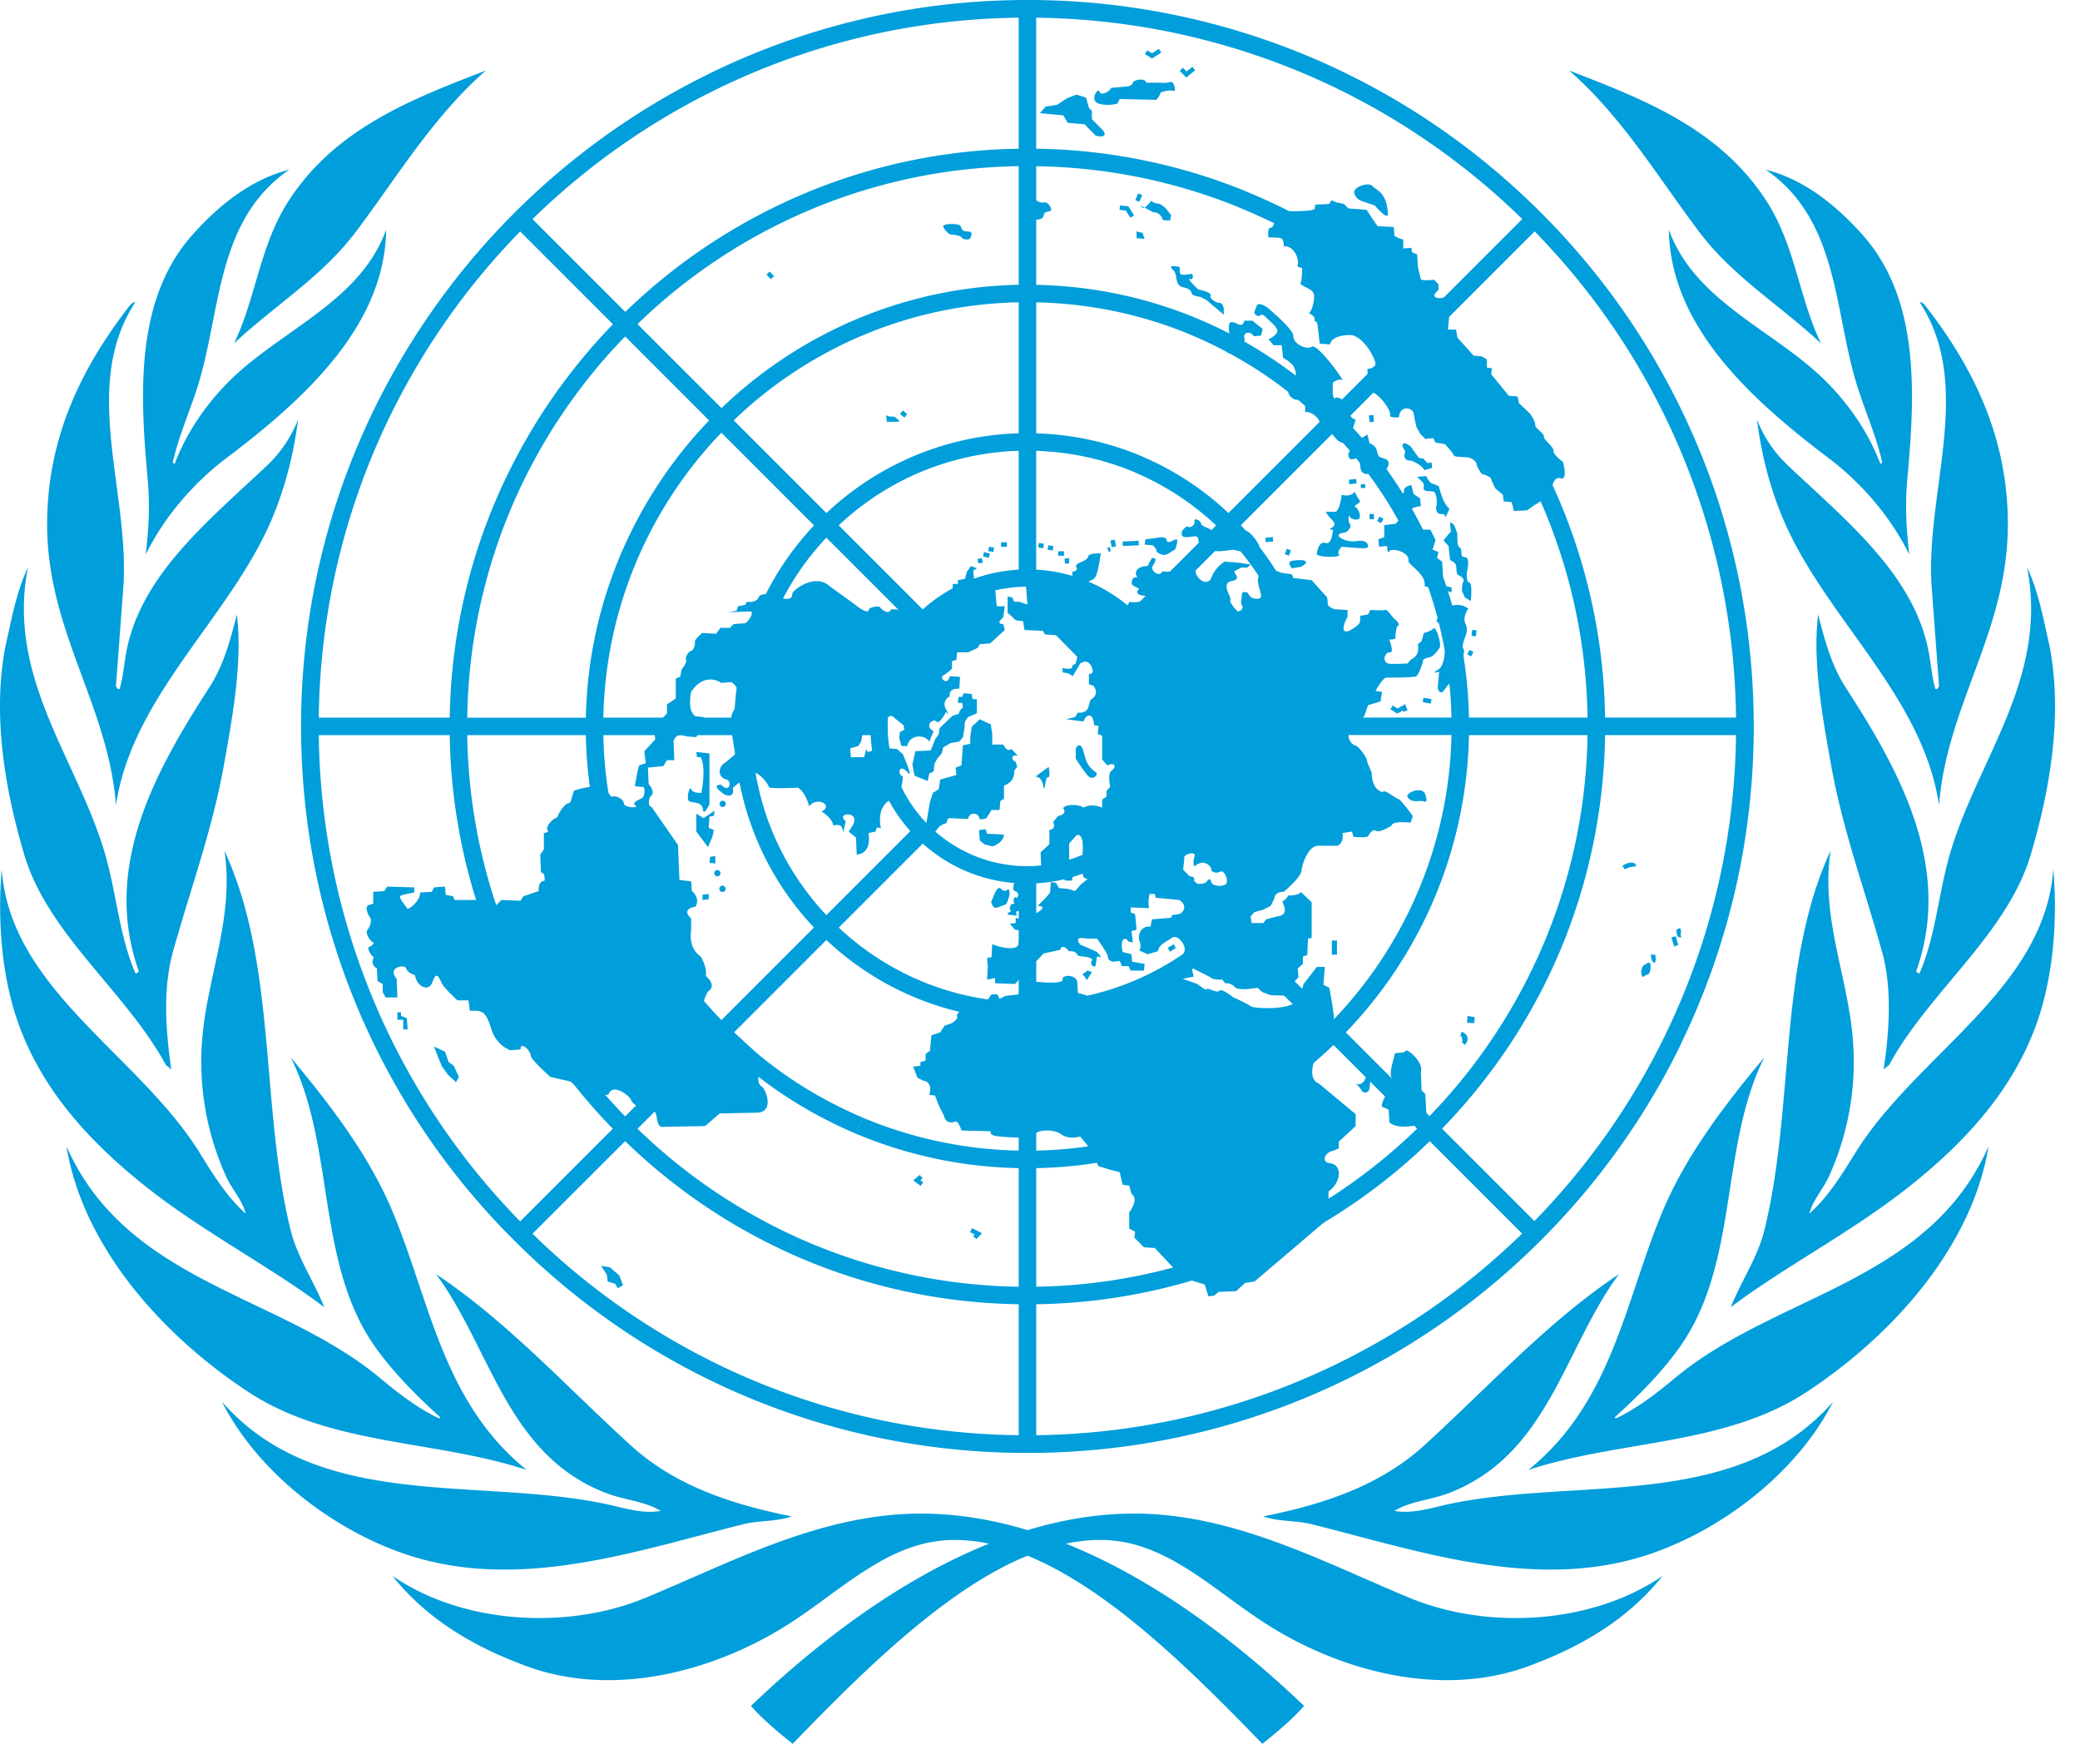
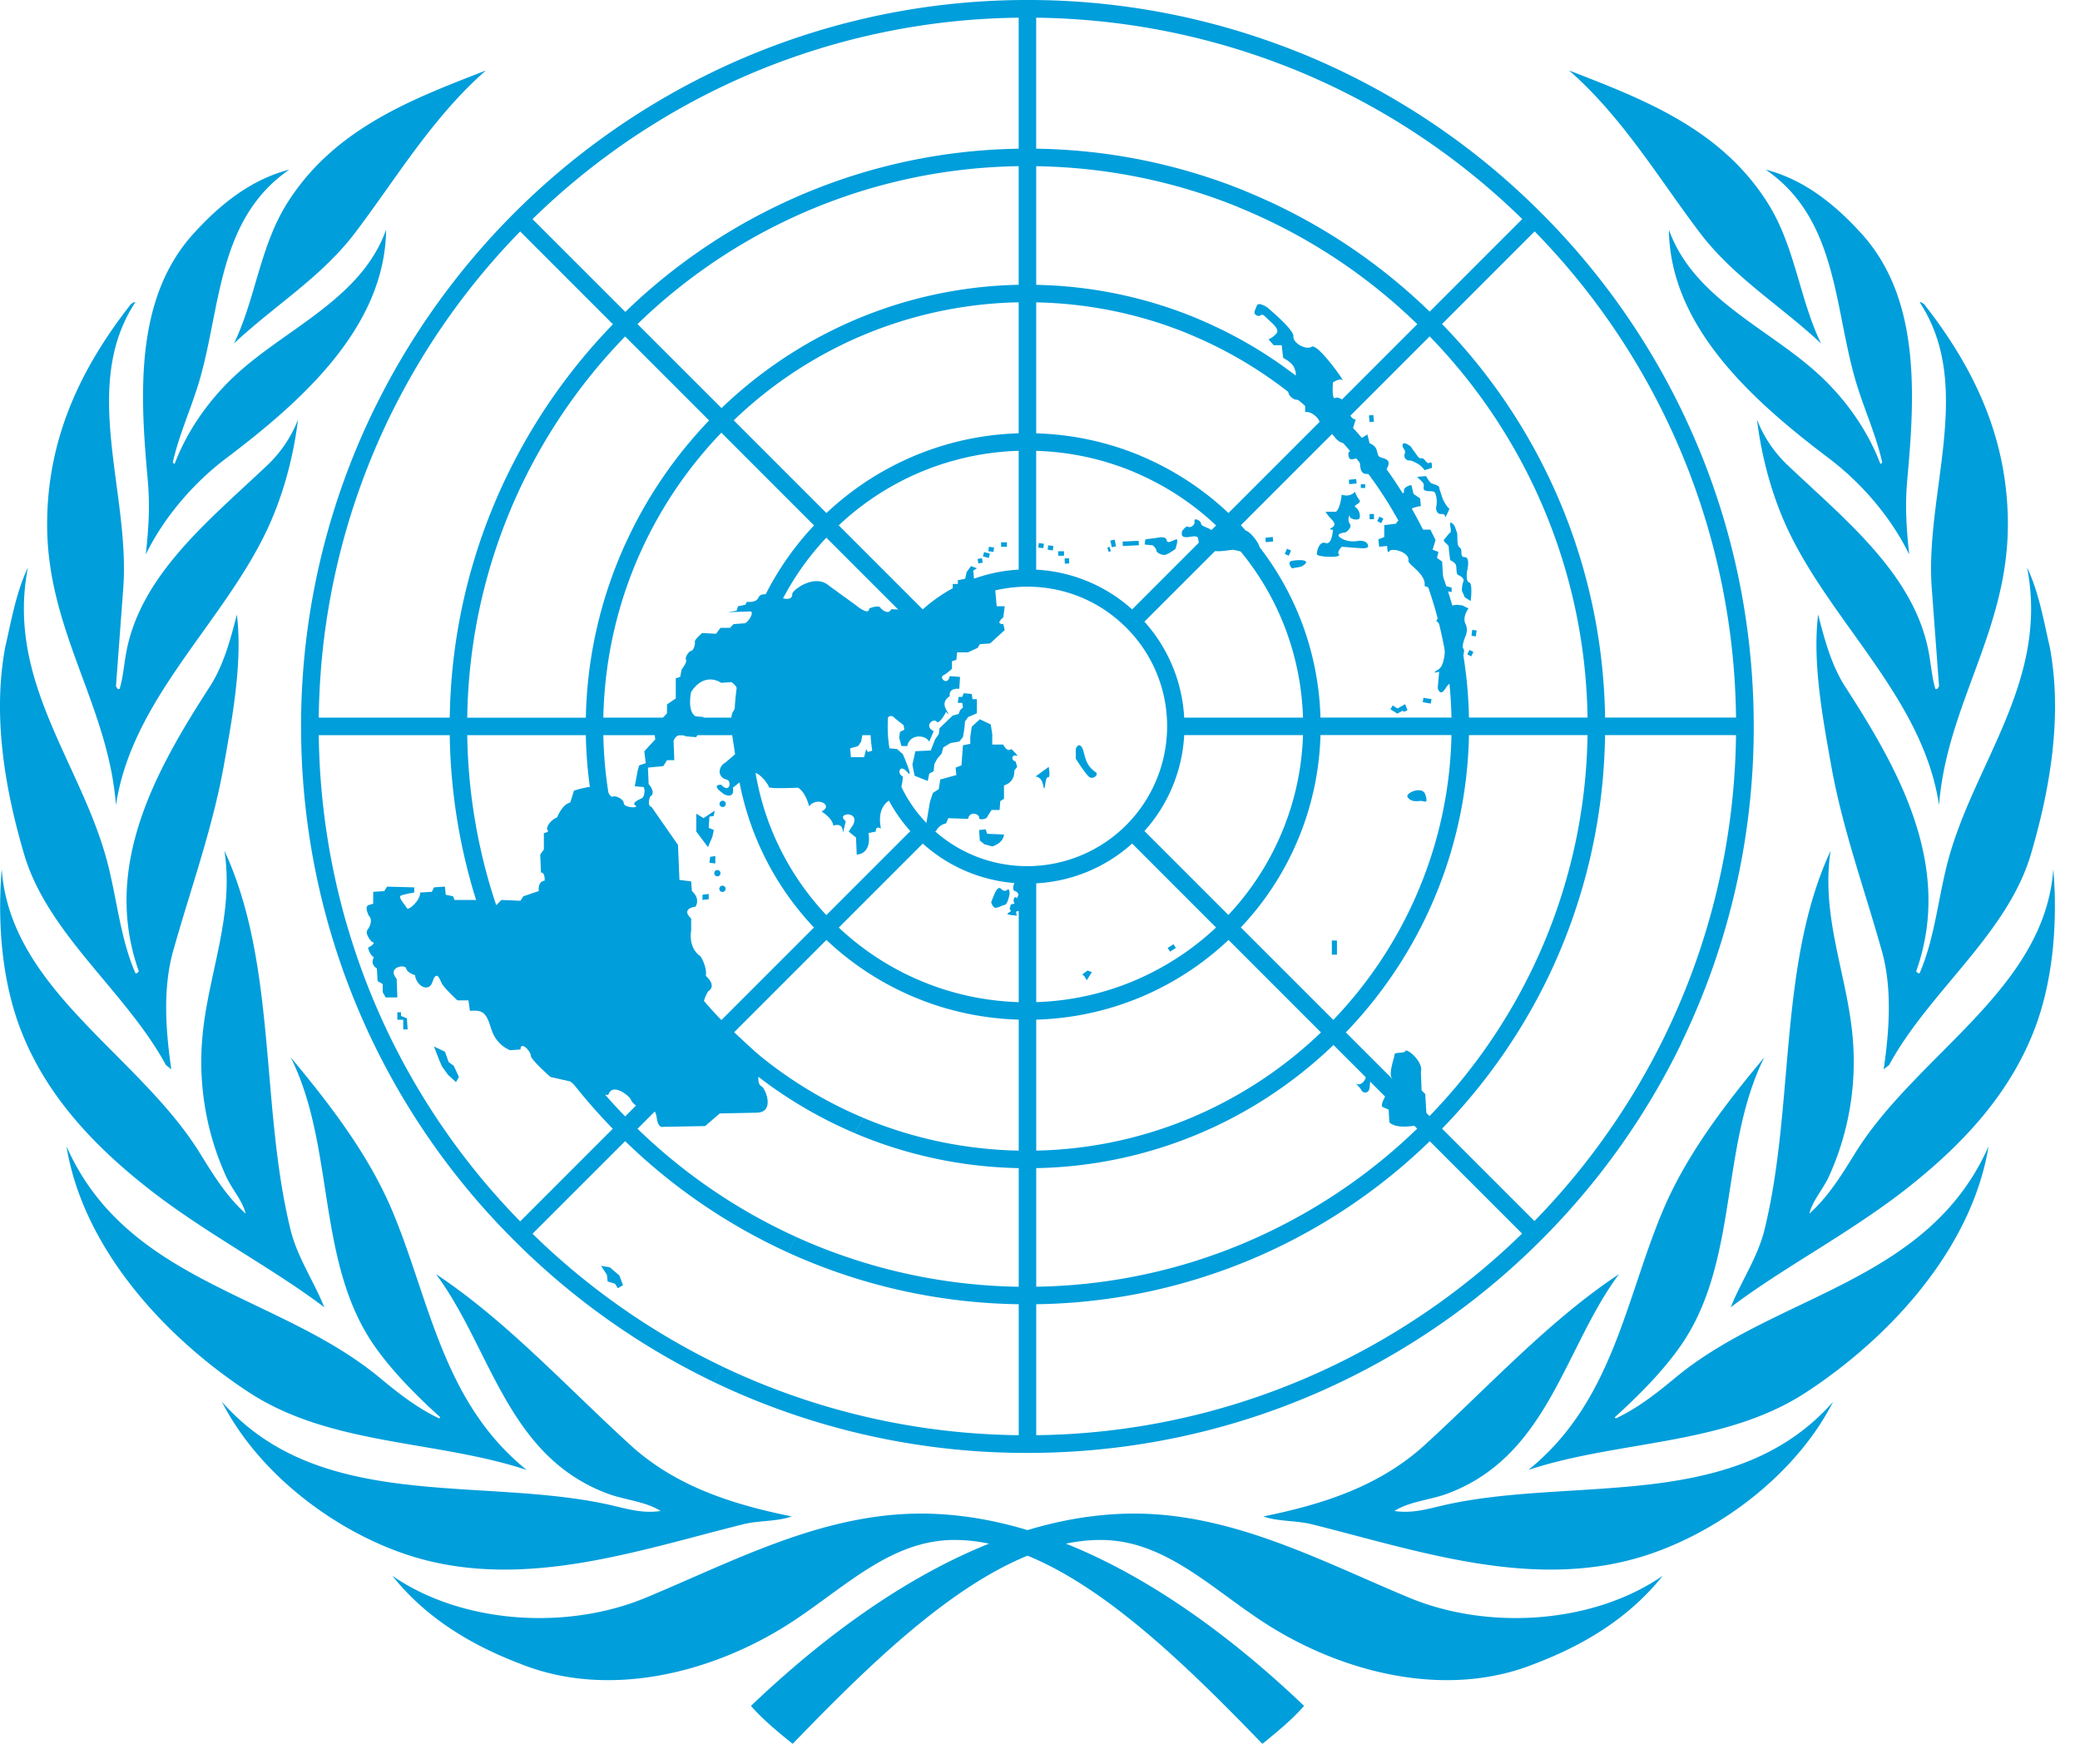
<svg xmlns="http://www.w3.org/2000/svg" width="79" height="67" fill="none">
  <path d="M49.53 64.786c-.45.515-1.034.997-1.584 1.44-3.555-3.672-7.728-7.743-11.694-7.743-2.459 0-4.23 1.872-6.296 3.192-2.868 1.833-6.801 2.865-10.172 1.52-1.813-.688-3.57-1.702-4.882-3.35 2.653 1.83 6.626 2.076 9.62.834 3.311-1.374 6.68-3.197 10.453-3.197 5.562 0 10.847 3.761 14.555 7.304zM8.427 53.233c3.682 4.192 9.687 2.843 14.603 3.89.684.146 1.327.373 2.061.26-.584-.37-1.359-.412-2.034-.667-3.814-1.436-4.408-5.518-6.496-8.327 2.666 1.772 4.875 4.198 7.368 6.478 1.735 1.587 3.897 2.267 6.139 2.723-.54.197-1.244.15-1.824.294-4.027.999-8.492 2.576-12.777 1.162-2.765-.913-5.643-3.074-7.04-5.813zm-5.902-9.7c2.297 5.2 8.067 5.606 11.904 8.796.73.607 1.453 1.165 2.254 1.539l.041-.042c-.885-.8-1.843-1.756-2.529-2.752-2.193-3.186-1.463-7.542-3.154-10.92 1.536 1.84 2.977 3.734 3.862 5.84 1.423 3.389 1.907 7.255 5.1 9.83-3.456-1.14-7.442-.913-10.554-2.95-3.27-2.143-6.301-5.524-6.924-9.342zM.065 33.011C.397 37.593 5.274 40.04 7.6 43.806c.497.805 1.008 1.635 1.73 2.285-.113-.488-.515-.92-.736-1.399a10.511 10.511 0 01-.897-5.409c.227-2.339 1.202-4.511.828-6.973 2.004 4.327 1.358 9.737 2.516 14.415.256 1.035.887 1.941 1.275 2.921-1.97-1.498-4.55-2.828-6.713-4.532-2.09-1.648-3.905-3.58-4.849-6.093-.68-1.812-.856-3.972-.69-6.01zM.2 24.57c.235-1.022.415-2.08.86-3.018-.842 4.322 2.033 7.443 3.014 11.182.37 1.41.497 2.907 1.067 4.221.053.029.099-.026.132-.069-1.419-3.98.66-7.657 2.686-10.793.533-.825.789-1.785 1.038-2.755.219 1.801-.165 3.886-.498 5.745-.43 2.393-1.247 4.636-1.897 6.945-.428 1.443-.315 3.07-.096 4.582l-.206-.165c-1.508-2.784-4.484-4.959-5.382-7.998C.2 30.018-.296 27.213.2 24.57zm1.59-4.648c0-3.27 1.274-5.939 3.184-8.374.055-.028.095-.084.166-.07-2.102 3.198-.188 7.236-.459 10.864l-.277 3.724c.041.027.041.139.139.096.124-.415.162-.857.234-1.286.506-3.002 3.142-5.091 5.378-7.21a4.775 4.775 0 001.165-1.732c-.186 1.496-.603 3.029-1.274 4.388-1.72 3.483-5.044 6.295-5.642 10.254-.29-3.794-2.614-6.615-2.614-10.654zM7.334 8.89c1.058-1.173 2.243-2.086 3.654-2.447-2.74 1.883-2.591 5.25-3.43 8.066-.307 1.029-.757 1.993-.997 3.057l.07.055c.455-1.202 1.237-2.358 2.256-3.32 1.927-1.818 4.824-2.918 5.778-5.577-.044 3.695-3.194 6.504-6.071 8.677-1.29.975-2.387 2.284-3.057 3.656.112-1.021.163-1.87.072-2.867-.295-3.229-.487-6.848 1.725-9.3zm11.12-6.214c-2.033 1.784-3.39 4.08-4.952 6.145-1.299 1.717-3.081 2.781-4.614 4.222.827-1.717.98-3.684 2.03-5.345 1.798-2.84 4.768-3.943 7.536-5.022z" fill="#009EDB" />
  <path d="M28.522 64.786c.45.515 1.034.997 1.584 1.44 3.554-3.672 7.727-7.743 11.694-7.743 2.459 0 4.23 1.872 6.296 3.192 2.868 1.833 6.8 2.865 10.171 1.52 1.813-.688 3.57-1.702 4.883-3.35-2.653 1.83-6.626 2.076-9.621.834-3.31-1.374-6.68-3.197-10.453-3.197-5.561 0-10.847 3.761-14.554 7.304zm41.103-11.553c-3.682 4.192-9.688 2.843-14.603 3.89-.684.146-1.327.373-2.061.26.584-.37 1.359-.412 2.034-.667 3.813-1.436 4.408-5.518 6.495-8.327-2.666 1.772-4.874 4.198-7.367 6.478-1.735 1.587-3.897 2.267-6.139 2.723.539.197 1.244.15 1.824.294 4.027.999 8.492 2.576 12.776 1.162 2.766-.913 5.644-3.074 7.04-5.813zm5.902-9.7c-2.297 5.2-8.067 5.606-11.904 8.796-.73.607-1.453 1.165-2.254 1.539l-.041-.042c.885-.8 1.843-1.756 2.529-2.752 2.193-3.186 1.463-7.542 3.154-10.92-1.536 1.84-2.977 3.734-3.862 5.84-1.423 3.389-1.907 7.255-5.1 9.83 3.456-1.14 7.442-.913 10.553-2.95 3.27-2.143 6.302-5.524 6.925-9.342zm2.46-10.521c-.332 4.581-5.21 7.028-7.535 10.794-.497.805-1.008 1.635-1.73 2.285.113-.488.515-.92.736-1.399a10.511 10.511 0 00.897-5.409c-.227-2.339-1.202-4.511-.828-6.973-2.004 4.327-1.358 9.737-2.516 14.415-.257 1.035-.887 1.941-1.275 2.921 1.97-1.498 4.55-2.828 6.712-4.532 2.091-1.648 3.906-3.58 4.85-6.093.68-1.812.856-3.972.69-6.01zm-.136-8.442c-.235-1.022-.415-2.08-.86-3.018.842 4.322-2.033 7.443-3.015 11.182-.37 1.41-.496 2.907-1.066 4.221-.053.029-.1-.026-.132-.069 1.418-3.98-.66-7.657-2.687-10.793-.532-.825-.788-1.785-1.037-2.755-.219 1.801.165 3.886.498 5.745.429 2.393 1.247 4.636 1.897 6.945.428 1.443.315 3.07.095 4.582l.207-.165c1.508-2.784 4.484-4.959 5.382-7.998.718-2.429 1.215-5.234.718-7.877zm-1.59-4.648c0-3.27-1.274-5.939-3.184-8.374-.056-.028-.095-.084-.167-.07 2.103 3.198.19 7.236.46 10.864l.277 3.724c-.041.027-.041.139-.14.096-.123-.415-.161-.857-.233-1.286-.507-3.002-3.142-5.091-5.378-7.21a4.776 4.776 0 01-1.165-1.732c.185 1.496.603 3.029 1.274 4.388 1.72 3.483 5.044 6.295 5.642 10.254.29-3.794 2.613-6.615 2.613-10.654zM70.716 8.89c-1.057-1.173-2.242-2.086-3.653-2.447 2.74 1.883 2.59 5.25 3.43 8.066.306 1.029.757 1.993.997 3.057l-.07.055c-.455-1.202-1.237-2.358-2.256-3.32-1.927-1.818-4.824-2.918-5.778-5.577.044 3.695 3.194 6.504 6.071 8.677 1.29.975 2.387 2.284 3.056 3.656-.111-1.021-.162-1.87-.071-2.867.295-3.229.487-6.848-1.726-9.3zm-11.12-6.214c2.034 1.784 3.39 4.08 4.952 6.145 1.3 1.717 3.082 2.781 4.615 4.222-.827-1.717-.98-3.684-2.031-5.345-1.797-2.84-4.767-3.943-7.536-5.022zM63.856 39.617l-.6-.327a27.033 27.033 0 01-4.976 7.082l-3.509-3.509a21.947 21.947 0 004.126-5.954l-.598-.327a21.354 21.354 0 01-4.005 5.804l-3.178-3.178a16.752 16.752 0 003.228-4.786l-.593-.323a16.16 16.16 0 01-3.11 4.634l-3.513-3.512a11.093 11.093 0 002.244-3.515l-.593-.323a10.497 10.497 0 01-2.124 3.365l-3.188-3.188a5.915 5.915 0 001.51-3.643h4.512a10.4 10.4 0 01-.71 3.465l.593.324c.48-1.208.745-2.49.782-3.79h4.974A16.006 16.006 0 0153.75 34.1l.593.323a16.714 16.714 0 001.449-6.506h4.504a21.139 21.139 0 01-1.998 8.666l.598.327a21.854 21.854 0 002.065-8.992h4.974a26.75 26.75 0 01-2.68 11.373l.6.327a27.478 27.478 0 002.753-12.033c0-3.605-.69-7.102-2.002-10.346l-.617.265a26.867 26.867 0 011.947 9.748h-4.974a21.902 21.902 0 00-1.547-7.782l-.611.262a21.22 21.22 0 011.492 7.52h-4.504a16.746 16.746 0 00-1.13-5.74l-.611.263a16.085 16.085 0 011.077 5.477h-4.975a11.12 11.12 0 00-.674-3.512l-.612.263c.379 1.043.588 2.14.622 3.25h-4.513a5.915 5.915 0 00-1.51-3.644l3.192-3.19a10.407 10.407 0 012.21 3.584l.611-.263a11.085 11.085 0 00-2.351-3.792l3.517-3.517a16.029 16.029 0 013.406 5.344l.612-.263a16.707 16.707 0 00-3.548-5.551l3.185-3.186a21.206 21.206 0 014.504 6.957l.611-.262a21.877 21.877 0 00-4.645-7.164l3.517-3.518a26.836 26.836 0 015.702 8.716l.616-.265a27.52 27.52 0 00-6.077-9.161 27.525 27.525 0 00-9.2-6.093l-.245.624a26.846 26.846 0 018.734 5.71l-3.517 3.517a21.906 21.906 0 00-7.034-4.59l-.243.619a21.22 21.22 0 016.807 4.446l-3.185 3.185a16.727 16.727 0 00-5.269-3.438l-.243.619a16.064 16.064 0 015.042 3.29l-3.517 3.516a11.115 11.115 0 00-3.343-2.174l-.243.619a10.44 10.44 0 013.116 2.026L43 23.143a5.914 5.914 0 00-3.645-1.509v-4.512c1.279.038 2.54.31 3.72.805l.242-.62c-1.242-.518-2.58-.81-3.961-.85v-4.974c2.014.04 3.965.45 5.78 1.193l.242-.619a16.734 16.734 0 00-6.022-1.239V6.312c2.67.04 5.26.573 7.669 1.55l.243-.619a21.897 21.897 0 00-7.913-1.596V.672c3.388.041 6.675.71 9.73 1.94l.245-.624A27.54 27.54 0 0039.022 0 27.41 27.41 0 0026.68 2.926l.303.58A26.783 26.783 0 0138.69.672v4.976a21.795 21.795 0 00-9.394 2.278l.302.578a21.17 21.17 0 019.092-2.193v4.505a16.667 16.667 0 00-6.999 1.688l.304.58a16.035 16.035 0 016.695-1.603v4.975c-1.518.043-3.01.399-4.385 1.044l.306.584a10.426 10.426 0 014.079-.964v4.513a5.942 5.942 0 00-1.983.458l.305.583a5.294 5.294 0 012.01-.393c1.418 0 2.75.552 3.752 1.554a5.272 5.272 0 011.554 3.752 5.313 5.313 0 01-5.306 5.307 5.272 5.272 0 01-3.752-1.554 5.273 5.273 0 01-1.554-3.753c0-1.417.551-2.75 1.554-3.752a5.303 5.303 0 011.742-1.16l-.305-.584a5.964 5.964 0 00-1.66 1.052l-3.191-3.192a10.452 10.452 0 012.754-1.867l-.305-.584a11.173 11.173 0 00-2.916 1.984l-3.521-3.521a16.118 16.118 0 014.127-2.878l-.304-.581a16.847 16.847 0 00-4.287 2.994l-3.191-3.19a21.273 21.273 0 015.385-3.804l-.302-.579a22.049 22.049 0 00-5.546 3.92l-3.525-3.524a26.942 26.942 0 016.758-4.815l-.303-.58a27.765 27.765 0 00-12.407 12.49l.578.312a26.943 26.943 0 014.905-6.938l3.524 3.525a22.018 22.018 0 00-4.04 5.785l.575.31a21.29 21.29 0 013.928-5.632l3.19 3.19a16.832 16.832 0 00-3.138 4.593l.577.312a16.076 16.076 0 013.026-4.44l3.52 3.521a11.169 11.169 0 00-2.152 3.293l.581.315a10.435 10.435 0 012.038-3.142l3.192 3.192a5.939 5.939 0 00-1.51 3.642h-4.513c.038-1.269.307-2.52.793-3.692l-.582-.315a11.075 11.075 0 00-.876 4.007h-4.974c.045-2.238.547-4.4 1.457-6.382l-.578-.311c-.973 2.1-1.499 4.38-1.543 6.694h-4.505a21.181 21.181 0 012.069-8.845l-.576-.31a21.797 21.797 0 00-2.157 9.154h-4.975a26.783 26.783 0 012.743-11.526l-.578-.312a27.417 27.417 0 00-2.837 12.17c0 2.672.381 5.282 1.11 7.776l.651-.164a26.999 26.999 0 01-1.089-7.279h4.975c.028 2.056.345 4.097.94 6.064l.646-.162a21.332 21.332 0 01-.922-5.902h4.504c.032 1.63.3 3.246.796 4.798l.646-.163a16.128 16.128 0 01-.777-4.635h4.975c.033 1.166.249 2.319.64 3.417l.646-.163a10.479 10.479 0 01-.622-3.253h4.513a5.915 5.915 0 001.509 3.643l-3.19 3.19a10.429 10.429 0 01-2.21-3.58l-.646.163a11.08 11.08 0 002.385 3.888l-3.517 3.517a16.035 16.035 0 01-3.705-6.185l-.646.163a16.671 16.671 0 003.882 6.493l-3.185 3.186a21.158 21.158 0 01-5.075-8.577l-.645.163a21.825 21.825 0 005.25 8.883l-3.517 3.518a26.763 26.763 0 01-6.559-11.186l-.652.164a27.434 27.434 0 006.97 11.732 27.61 27.61 0 007.61 5.397l.33-.586a26.916 26.916 0 01-7.23-5.051l3.518-3.517a21.947 21.947 0 006.166 4.22l.328-.583c-2.202-1-4.24-2.377-6.024-4.107l3.185-3.186a16.727 16.727 0 005.063 3.351l.328-.581a16.073 16.073 0 01-4.92-3.237l3.518-3.518a11.083 11.083 0 003.872 2.38l.333-.588a10.428 10.428 0 01-3.735-2.262l3.19-3.19a5.91 5.91 0 003.644 1.509v4.513a10.47 10.47 0 01-3.1-.57l-.332.589c1.103.394 2.262.612 3.432.645v4.974a16.056 16.056 0 01-5.9-1.242l-.328.58a16.715 16.715 0 006.228 1.327v4.505a21.202 21.202 0 01-8.452-1.89l-.328.583a21.862 21.862 0 008.78 1.971v4.974a26.804 26.804 0 01-11.234-2.597l-.33.586a27.484 27.484 0 0011.897 2.684c4.391 0 8.623-1.026 12.43-2.953l-.314-.61a26.738 26.738 0 01-11.784 2.89v-4.974a21.83 21.83 0 009.51-2.323l-.31-.602a21.13 21.13 0 01-9.2 2.26v-4.504a16.674 16.674 0 007.14-1.749l-.308-.599a16 16 0 01-6.832 1.683v-4.974a11.07 11.07 0 004.555-1.121l-.307-.596a10.411 10.411 0 01-4.248 1.052v-4.512A5.913 5.913 0 0043 32.036l3.187 3.188a10.52 10.52 0 01-2.583 1.782l.307.596a11.146 11.146 0 002.75-1.905l3.511 3.512a16.15 16.15 0 01-3.984 2.805l.309.599a16.787 16.787 0 004.15-2.928l3.179 3.178a21.346 21.346 0 01-5.27 3.743l.31.602a21.945 21.945 0 005.437-3.868l3.508 3.508a27.023 27.023 0 01-6.67 4.767l.314.61a27.644 27.644 0 007.076-5.128 27.61 27.61 0 005.327-7.473l-.003-.007z" fill="#009EDB" />
  <path d="M40.435 21.207l.008.2.168-.009-.009-.198-.167.007zm-.244-.272h.222v.17h-.222v-.17zm-.205-.03l.023-.168-.195-.028-.024.166.196.03zm-.36-.086l-.195-.028.024-.169.194.029-.024.168zm-1.604-.224h.222v.17h-.222v-.17zm-.29.366l.023-.168-.195-.028-.023.168.194.028zm-.175.228l-.223-.057.04-.165.223.057-.04.165zm-.398.208l-.028-.17.165-.027.028.17-.165.027zM15.315 39.093h.168l-.03-.423-.222-.086v-.14h-.14v.282h.224v.367zm1.726 1.242l.194.142.195.424-.111.196-.306-.282-.223-.31-.111-.254-.196-.508.417.197.14.395zm6.622 8.473l-.195.113-.111-.169-.278-.085-.028-.254-.223-.34.335.057.36.31.14.368zm14.498-25.785h-.306l-.056-.62.168-.114v-.31h-.975l-.027-.311.139-.085-.223-.084-.167.225-.055.254-.279.057v.141h-.194v.367l-.78.65-1.558-.056c-.111.253-.39-.029-.39-.029-.055-.17-.444 0-.444 0 0 .31-.53-.141-.53-.141l-.974-.706c-.556-.509-1.39.141-1.418.282.027.396-.64.085-.64.085s-.557-.17-.64.057c-.084.225-.446.17-.446.17l-.056.112-.278.056-.055.17-.335.057.835-.029c.223-.028-.084.48-.223.452l-.389.028-.14.141h-.36l-.168.227-.528-.029s-.306.255-.278.34c.027.084-.056.338-.14.338-.083 0-.25.254-.195.339.056.085-.166.367-.166.367l-.056.283-.167.056v.763l-.334.226v.338l-.501.537.056.452-.417.452.055.452-.25.084-.056.198-.111.593.278.028c.139-.056.111.368 0 .424-.111.056-.418.17-.25.282.167.113-.445.085-.445-.085 0-.169-.335-.31-.418-.254-.084.057-.223-.254-.223-.254-.306-.31-1.252.029-1.252.029l-.14.451c-.305.057-.5.565-.5.565-.25.085-.445.395-.362.48.084.085-.14.113-.14.113v.622l-.138.197.027.678c.168 0 .14.31.14.31-.278.029-.223.396-.223.396l-.584.198-.111.17-.724-.03-.195.199-.195-.198h-1.391l-.055-.141-.279-.057-.028-.31-.417.028-.083.17-.446.027c.028.283-.445.706-.5.594-.057-.113-.363-.424-.223-.48.14-.057.501-.114.501-.114V33.7l-1.03-.028-.111.17-.418.027v.452l-.194.057c-.14.084.027.395.027.395.195.198-.027.508-.027.508-.168.17.138.48.138.48.223.057-.139.226-.139.226.056.283.223.367.223.367-.167.283.112.423.112.423l.027.481.195.113v.31l.111.198h.445l-.027-.706c-.39-.452.333-.565.362-.396.028.17.334.255.334.255.056.424.529.677.667.254.14-.424.251-.17.334.028.084.198.612.678.612.678h.418l.056.396c.473-.029.611.029.806.677.195.65.724.82.724.82l.39-.029c0-.338.39.057.39.227 0 .168.75.818.75.818l.752.17.696.565.528-.057h.223c.139-.48.807.028.862.198.057.17.502.452.557.31.056-.14.362-.056.418.367.055.424.25.34.25.34l1.586-.029.557-.48 1.42-.028c.722-.029.277-1.017.138-1.017-.25-.198.084-1.017.084-1.017l-2.032-1.892c-.473 0-.055-.678-.055-.678.361-.226-.084-.592-.084-.592.056-.34-.195-.735-.195-.735-.5-.34-.362-.989-.362-.989v-.452c-.417-.395.167-.452.167-.452.195-.338-.139-.593-.139-.593l-.028-.367-.445-.056-.055-1.328-1.002-1.44c-.195-.057-.056-.395-.056-.395.25-.142-.056-.48-.056-.48l-.028-.622.585-.057.139-.225h.278l-.028-.735c.14-.367.473-.17.473-.17l.39.03.223-.424.055-.34-.306-.027c-.334-.198-.167-.932-.167-.932.529-.791 1.14-.34 1.14-.34l.39-.027c.585.395.056 1.129.056 1.129-.111.17-.055.706-.055.706l.139.904-.362.31c-.306.17-.306.565.028.65.222.028.139.565-.195.198-.5 0 .279.452.056.338.5.255.389-.226.389-.226l.668-.536c.251-.198.696.424.696.509 0 .084 1.113.027 1.113.027.306.198.417.707.417.707.307-.396.947-.03.474.197.445.283.445.537.445.537.362-.113.362.17.362.254 0 .085.11-.424.11-.424-.416-.31.557-.423.28.142l-.168.254.279.226.027.65c.613-.057.446-.82.446-.82l.278-.056c0-.254.194-.113.194-.113-.194-.96.446-1.13.446-1.13.361-.084.39-.847.39-.847-.25-.113-.112-.508.166-.17.278.339-.167-.678-.167-.678l-.222-.197-.306-.028-.028-.31h-.5l-.085.395-.194.056-.056-.113-.083.31h-.501l-.028-.338.306-.085.112-.17.083-.451h.362l.473-.141c.027-.48.278-.367.278-.367l.167.14.25.198.028.17-.167.084-.028.226.084.31h.222c.084-.451.669-.451.835-.168l.167-.396c-.389-.197-.007-.508.104-.367.112.141.37-.367.37-.367s.194.254 0-.085c-.195-.339.138-.508.138-.508-.055-.339.362-.283.362-.283l.028-.451-.39-.029c-.083.396-.417.057-.25-.028.168-.085.334-.254.334-.254v-.283l.167-.056.028-.283h.417l.362-.169.084-.141.389-.028.556-.509-.055-.226c-.334 0 0-.254 0-.254l.055-.423z" fill="#009EDB" />
-   <path d="M26.946 28.614l-.5-.056.027.197h.14c.222.396.027 1.356.027 1.356s-.333.028-.39-.141c-.055-.17-.194.367-.083.452.111.084.501 0 .529.31.027.311.25-.197.25-.197v-1.92z" fill="#009EDB" />
  <path d="M27.057 31.776l.056-.254-.195-.084.027-.423.168-.03.028-.198-.418.284-.278-.17v.678l.445.593.167-.396zm.111.735l-.194.028-.029.226.223.028v-.282zm-.25 1.44l-.236.028v.199l.236-.028v-.199zm.328-.67a.118.118 0 00.118-.12.119.119 0 00-.118-.12.119.119 0 00-.118.12c0 .066.053.12.118.12zM27.44 33.874a.119.119 0 100-.238.119.119 0 000 .238zM27.447 30.648a.119.119 0 100-.238.119.119 0 000 .238zM37.103 27.09v-.537h-.167l-.028-.198-.306-.028-.056.14h-.139l-.028.227h.168l.027.17-.111.112-.056.141-.222.057-.501.48-.028.226-.139.198-.167.423-.584.028-.112.509.083.423.5.199.057-.283.167-.085.028-.282.11-.198.168-.197.056-.227.277-.169.335-.057.139-.169.056-.338.02-.254.12-.17.333-.142zm.584 1.186v-.395l-.057-.368-.416-.197-.306.282-.056.396v.254l-.278.056-.057.763-.222.085.028.282-.612.17-.056.367-.222.14-.112.34-.139.819s.25.48.39.254c.139-.226.361-.254.361-.254l.084-.198.751.028c.056-.31.418-.197.418-.056 0 .141.278.028.278.028l.195-.31h.306l.027-.34.14-.084v-.509c.445-.14.39-.564.39-.564l.111-.142-.056-.197c-.223-.085-.112-.283.028-.226.14.056-.195-.255-.195-.255-.167.142-.306-.169-.306-.169h-.417zm.445 3.417c-.028.338-.445.452-.445.452l-.306-.085-.167-.141-.028-.396.25-.028.056.17.64.028zm1.503-1.806c.06.246.055-.396.167-.368.11.028.028-.395.028-.395l-.501.367c.25.028.278.283.306.396zm1.475-1.47c.111.254.084.621.5.904.141.095-.083.282-.223.197-.139-.084-.528-.706-.528-.706v-.367c.084-.226.203-.138.25-.028zm.361 8.5l-.166-.057-.195.142.083.084.083.142.195-.31zm-1.058-.366v.34-.34zm4.248-.55l-.09-.143-.221.14.088.144.222-.142zm7.83 6.029l.251.112.028.48c.334.34 1.42.057 1.42-.028s-.057-1.045-.057-1.045l-.14-.141-.027-.706c.111-.368-.529-.904-.584-.79-.056.112-.418.027-.418.14 0 .113-.222.678-.111.876.111.198-.084.198-.111.395-.028.198-.306.537-.25.707zm-.612-1.13c-.053.214-.25.339-.362.254-.112-.085.139.14.195.254a.157.157 0 00.278 0c.055-.114.028-.367.084-.48.055-.113-.167-.141-.195-.028zm-1.294-5.181h.194v.536h-.194v-.536zm2.88-5.438c-.12-.164.557-.451.668-.112.111.338 0 .282-.111.254-.112-.029-.39.084-.556-.141zm.57-3.616l.306.056.03-.167-.307-.056-.029.167zm-.75.125l-.207.117-.181-.115-.088.143.223.141.042.027.041-.025.169-.094.02.052.155-.063-.056-.14-.035-.09-.083.047zm1.043-6.676h-.418s.14.056-.25-.311-.64.085-.64.085l-.445.056v.452l-.223.085.028.282.306-.028s0 .339.084.198c.083-.142.779.028.723.367-.023.14.696.508.612.96.362.056.279.424.279.424l.472.056.14-.282.139.028v-.17l-.307-.084-.055-.904-.195-.141.056-.226-.223-.085.112-.367-.195-.395zm1.223 2.88l-.222-.027-.502.084-.277.537s.139.085.25.282c.11.198.167 1.356-.167 1.554-.334.198.028.084.028.084l-.056.622c.084.282.222.141.306 0 .084-.141.168-.17.279-.31.111-.142.278-.396.306-.594.027-.198.167-.508.083-.593-.083-.085.084-.48.084-.48s.111-.226 0-.452.028-.48.111-.593l-.223-.113zm.337 1.153l.028-.226.166.021-.028.226-.166-.021zm-.01.78l-.15-.076.084-.169.15.076-.084.17zm-.243-2.242l-.112-.255s0-.225.056-.338c.056-.113-.111-.226-.194-.254-.084-.029-.056-.255-.084-.368-.028-.112-.222-.197-.222-.197s-.056-.424-.056-.508c0-.085-.25-.198-.167-.283.084-.085.14-.197.223-.254.083-.057-.084-.452.055-.367.14.084.14.226.195.339.056.112-.028.508.111.593.14.084-.028.367.195.367s.084.537.084.537-.056.395.083.423c.14.028.056.706.056.706l-.223-.141zm-1.808-4.577c.083.113.25.198.25.311 0 .113-.055.198.112.226.167.028.278-.029.334.113a.959.959 0 01.028.48c-.028.113.027.282.166.282.14 0 .167.029.167.113 0 .085.167-.31.167-.31-.139-.113-.25-.368-.25-.368s-.14-.395-.14-.451c0-.057-.194-.114-.277-.142-.084-.028-.223-.282-.223-.282l-.334.028zm.278-.253a.79.79 0 00-.278-.254c-.111-.056-.195-.113-.307-.113a.183.183 0 01-.167-.254c.056-.141-.084-.198-.084-.31 0-.114.084-.114.224-.029.139.085.11.113.223.255.11.14.166.282.277.254.112-.029.195.254.306.169.112-.085.084.197.084.197l-.278.085zm-3.256 3.191c.154.156-.834.113-.834 0s.083-.508.333-.424c.25.085.278-.508.278-.508s-.222.028-.027-.085c.194-.113 0-.282-.084-.367a1.423 1.423 0 01-.167-.226h.39c.167-.113.222-.65.222-.65.334.114.501-.112.501-.112s.056.169.168.31c.11.142-.28.198-.14.283.14.085.195.339.14.423-.056.085-.363.029-.363-.084s-.111.14 0 .282c.111.141-.139.339-.195.339-.055 0-.416.057-.11.226.305.17.64.085.64.085s.25-.029.333.113c.084.141-.027.17-.166.17-.14 0-.808-.057-.808-.057s-.194.197-.11.282zm-1.781.255c.14-.029.473-.057.529.028.056.084-.195.197-.195.197l-.334.057c-.111-.141-.139-.254 0-.282zm3.59-2.372c.223-.113.696-.113.668-.283-.027-.17.279-.226.279-.226l.083.339.25.17.029.31s.083-.056-.223.028c-.306.085-.111.226-.111.226l-.668.029-.084-.283-.222-.31zm-1.086-1.525c.17 0-.055.649.39.593.445-.057.028.197.362.225.334.029.25-.254.361-.451.112-.198.056-.311-.139-.367-.195-.057-.195-.057-.25-.283-.056-.226-.278-.283-.278-.283l-.084-.338-.362.226-.361.48c0 .367.194.198.361.198zm.737 2.386l.084-.17.15.076-.084.17-.15-.076zm-.291-.269h.167v.198h-.168v-.198zm.14-3.763l.028.254-.166.019-.028-.254.166-.019zm-.474 2.633h.168v.142h-.168v-.142zm-.438-.003l-.016-.169.278-.027.017.168-.279.028zm-2.296 2.716l-.153-.066.084-.198.153.067-.084.197zm-.873-.514l-.016-.168.279-.028.016.168-.279.028zm-5.44-.024l.008.17.61-.029-.007-.169-.611.028zm-.41.217l-.055-.254.163-.036.055.254-.163.036zm-.117.175l-.053-.16.084-.029.053.161-.084.028zm1.392-.476l-.028.198.306.028s.139.113.139.198c0 .084.195.169.306.169.112 0 .418-.226.418-.226s.139-.396.028-.367c-.112.028-.334.197-.362.028-.028-.17-.362-.085-.362-.085l-.445.057zm1.391-.311c0 .084-.055.197.111.226.168.028.474-.113.502.056.028.17.028.283.25.368.222.084.362.112.529.112.166 0 .529-.056.529-.056s.393.061.472.141c.306.31.501.395.585.254.083-.141-.028-.451-.056-.564-.028-.114-.417-.65-.557-.537-.139.113-.166 0-.417.084-.25.085-.78.029-.807-.084-.027-.113-.417-.17-.417-.283 0-.113-.278-.254-.25-.085.027.17-.195.255-.252.198-.055-.056-.222.17-.222.17zm6.401-3.616l.196-.621c-.279-.057-.223-.367-.223-.367-.028-.255-.417-.537-.557-.452-.139.084-.083-.593-.083-.593s.25-.17.361-.085c.112.085-.945-1.412-1.168-1.27-.223.14-.723-.142-.696-.396.028-.254-1.001-1.102-1.001-1.102s-.334-.225-.39-.056c-.056.17-.167.282 0 .367.167.085.14-.141.334.056.194.198.556.452.417.622-.139.17-.306.226-.306.226l.195.226h.306l.056.48s.334.17.417.367c.084.197.084.31 0 .424-.084.113-.25.31-.222.508.027.197.25.282.25.282l.222.029.168.084v.368c.222-.057.584.254.556.452-.027.197.055.084.334.282.278.197.195.226.39.367.194.14.361.056.444-.198z" fill="#009EDB" />
-   <path d="M46.703 12.715c-.028-.114-.084-.51.084-.48.166.028.055 0 .25.084.195.085.223-.141.223-.141h.306l.39.31-.057.255-.278.028c-.139-.226-.417-.141-.361.057.055.197-.14.564-.25.592-.112.029-.474.029-.446-.14.028-.17.139-.565.139-.565zm-.223-.764v-.226s-.028-.225-.167-.225-.389-.17-.334-.283c.056-.113-.473-.226-.473-.226s-.472-.452-.306-.395c.167.056.084-.198.084-.198s-.334.057-.418.029c-.083-.029-.056-.283-.056-.283s-.333-.085-.333 0 .111.085.166.254c.056.17.029.452.28.508.25.057.305.113.333.226.028.114.334.142.334.142l.223.113.667.564zm-3.087-3.106l-.223-.056v.255l.305.027-.082-.226zm-.001-.96c-.291-.22.39.17.39.17.222 0 .36.17.36.254 0 .085.307.057.307.057l.028-.198-.223-.283-.194-.14s-.306-.03-.306-.114-.251.339-.362.254zm5.119.17c-.081.246-.111.593-.25.593-.14 0-.084.367-.084.367s.362 0 .474.028c.11.028.11.31.11.31.418-.028.585.537.53.678-.057.141.166.141.166.141s0 .452-.056.565c-.055.113.362.198.473.367.112.17-.056.735-.139.763-.083.028.223.113.195.254-.028.141.084 0 .111.226.028.226.084.706.084.706l.39.028c.055-.367.773-.38.89-.339.473.17.835.904.835 1.073 0 .17-.306.199-.306.199l.056.818c.472.141.862.82.806.932-.055.113.334.085.334.085.056-.508.529-.339.556-.17.029.17.112.537.112.537l.14.254.194.198.306-.028.084.17.361.056s.307.339.334.424c.028.084.446.056.557.084.11.029.278.113.306.255.028.14.195.367.195.367s.334.085.361.197c.028.113.168.367.168.367l.277.226.028.255.306.028.084.338.5-.027.28-.198c.36-.198.611-.452.64-.565.027-.113.083-.537.361-.452.278.085.084-.621.084-.621s-.39-.283-.362-.424c.028-.141-.39-.423-.362-.537.028-.113-.362-.338-.334-.451.028-.114-.195-.424-.195-.424l-.417-.395-.056-.255-.334-.028-.668-.819.028-.226-.195-.028v-.31l-.194-.114-.306-.028-.612-.678-.056-.31h-.306l.055-.594c.195-.254.084-.734.084-.734s-.39.198-.584.113c-.196-.084.083-.282.083-.282v-.226l-.167-.17s-.473.057-.501-.028c-.028-.085-.111-.452-.111-.452l-.028-.48-.195-.084-.028-.17-.306.028V9.1l-.167-.056-.167-.085-.027-.339-.613-.028-.194-.282-.223-.34-.696-.056-.167-.169-.278-.057-.194-.084-.084.141-.53.028-.026.17c-.279.14-1.392.028-1.42.112zm2.923-.734c-.044-.223.557-.423.696-.254.14.17.528.198.584 1.045.02.303-.5-.31-.5-.31l-.419-.142c-.222-.057-.334-.197-.361-.339zm-8.162.345l-.152-.069.111-.254.152.069-.111.254zm-1.439-2.774l-.362-.367v-.31L41.36 4.1l-.111-.395-.362-.113-.362.14-.39.255-.417.057-.223.254.89.084.168.283.64.056.417.424c.363.113.446-.056.223-.254zm-.055-1.384c-.061-.249-.417.31-.055.423.361.114.723 0 .723 0l.083-.17 1.391.03c.112-.114.168-.283.168-.283s.334-.114.472-.057c.14.057.029-.395-.11-.339-.14.057-.418.028-.418.028h-.501c-.028-.197-.473-.113-.5 0-.029.113-.195.141-.195.141l-.64.057c-.056.17-.39.283-.418.17zm-2.755 4.766c.428.135.584.035.612-.078.028-.113.056-.142.223-.17.167-.028-.028-.367-.195-.339-.167.029-.334-.056-.362-.197-.028-.141-.306-.508-.334-.226-.028.283-.195.283-.167.48.028.197.112.494.223.53zm-3.2.318c-.02-.1.557-.113.64-.029.085.085.029.226.28.226.25 0 .138.17.11.255-.027.084-.305.056-.334-.029-.027-.084-.445-.113-.445-.113s-.223-.17-.25-.31zm9.233-5.648l.057-.048.28-.226-.105-.132-.22.178-.142-.144-.118.12.194.197.054.055zm-1.258-.749l.307-.198-.09-.142-.261.169-.179-.113-.088.143.223.141.044.029.044-.029zm-.866 6.074l.14-.09-.193-.31-.023-.035-.04-.004-.278-.03-.017.17.238.023.173.276zm-9.28 7.439l.029.31h.417c.167 0-.14-.197-.14-.197s-.333.028-.305-.113zm.531.009l.107-.13.167.14-.107.13-.167-.14zm-5.07-5.284l.118-.12.167.17-.118.12-.167-.17zm7.966 36.627l.14-.14.08-.083-.103-.054-.278-.14-.075.151.175.088-.058.059.12.12zm-2.111-2.024l.097-.138-.107-.078.083-.07-.106-.13-.168.14-.082.07.087.065.196.14zm20.766-5.644c-.037-.144-.2-.203-.218-.209l-.053.161v-.001a.303.303 0 01.052.028l.034.146a.568.568 0 01-.037.05l.123.114c.089-.1.122-.196.099-.29zm-.015-.553l.02-.255.272.043-.02.232-.272-.02zm6.72-2.182c.12-.076.272-.212.251.106-.02.317-.146.212-.25.317-.105.106-.167-.317 0-.423zm1.417-1.199c-.002-.005-.004-.025-.005-.04a.462.462 0 00-.043-.176l-.149.076a.317.317 0 01.025.116c.005.05.01.106.057.142.03.022.068.029.113.02l-.032-.164c.013.002.03.014.034.026zm-.372.139c.03.118.066.234.107.348l.157-.06a3.271 3.271 0 01-.102-.33l-.162.042zm-.607.666l-.167-.017c-.013.134.02.298.15.325l.033-.166.003.001c-.013-.012-.025-.08-.02-.143zm-.732-3.37a.152.152 0 00-.091-.118c-.124-.055-.332.035-.434.105l.092.14c.106-.071.245-.105.276-.09-.003 0-.007-.006-.008-.009l.165-.027zm-7.707-9.022c-.111.113-.361.17-.361.17l-.084.31-.14.113s.029.084 0 .282c-.027.198-.278.31-.278.31l-.11.142s-.672.036-.752 0c-.25-.113-.083-.452.084-.424.166.029-.029-.48-.029-.48l.223-.028s.028-.508.111-.508c.084 0-.027-.17-.139-.255-.111-.084-.25-.366-.362-.338-.111.028-.556 0-.556 0l-.084.17-.306.055s.026.219-.027.283c-.168.198-.807.621-.53-.085l.084-.169v-.254l-.5-.028s-.251-.085-.251-.198-.028-.254-.028-.254l-.584-.65-.696-.084-.056-.142-.417-.056c-.501-.254-.946-.028-.863.395.084.424.223.593-.055.593-.279 0-.334-.226-.334-.226s-.223-.084-.223.029-.083.339 0 .452c.084.112-.111.282-.195.197-.083-.085-.306-.338-.25-.423.056-.085-.39-.622.056-.706.445-.085-.028-.34.139-.395l.222-.114h.223l.14-.113-.362-.056-.223-.028-.418-.029c-.417.283-.5.622-.5.622-.223.423-.752-.17-.557-.396.195-.226-.612-.028-.751.085-.14.113-.557.057-.557.057-.083.254-.473-.028-.362-.198.112-.17.112-.282.112-.282l-.14-.029-.166.31c-.39 0-.501.227-.418.368.084.141-.111-.028-.167.17-.055.197.028.197.195.282.167.085-.083.085.028.226.111.141.445 0 .25.197-.194.198-.584.114-.584.114-.028.253-.557.197-.612.113-.056-.085-.473-.594-.473-.594l-.53-.028c-.055-.395.251-.197.363-.508.111-.31.167-.819.167-.819s-.446-.028-.473.113c-.028.141-.306.226-.306.226s-.223.084-.14.197c.084.114-.167.17-.167.17s.044.182-.027.254c-.223.226-.78.028-.863-.057l-.334-.14-.334-.227-.39.17-.11.113h-.418l-.028.338.752.085.055.699-.306-.106h-.195l-.083-.17-.167-.028v.622l.167.141.14.14.277.03.056.338.695.029.084.14.418.029.807.819-.056.254-.14.085c.057.197-.36.084-.36.084v.17l.193.028.196.113.278-.48c.306-.198.445.085.473.254.027.17-.14.141-.14.141v.396l.167.056c.28.339-.11.537-.11.537l-.084.282c-.084.254-.39.198-.39.198l-.11.17-.335.084.66.085c.063-.226.23-.283.314-.17.083.113.083.311.083.311l.168.028-.029.31.168.057v.904l.194.226c.334-.14.334.085.167.198-.167.112-.056.621-.056.621l-.139.14v.227l-.167.113v.31c-.278-.14-.612-.084-.696 0-.25-.169-.779-.112-.779.03.167.225-.194.282-.194.282l-.195.225c.14.283-.14.31-.14.31v.538l-.333.31.028.735c0 .197.417.225.5.113.084-.113.418.225.418.225h.25l.056-.508-.167-.085v-.819l.278-.31c.334-.114.223.734.223.819.028.31.166.282.306.225.278-.112.055.312-.167.283-.222-.028-.084.282-.084.282l.14.057-.25.198-.223.254-.279-.085-.333-.028-.112-.198-.195-.028-.028.395-.139.17-.334.339c.446 0-.056.31-.167.31.25.085-.027.34-.667.142v.197l-.223.029.195.225.222.029-.083.48c0 .367-.918.112-1.002.028l-.028.508-.167.028.028.34-.028.48.306-.057v.198l.752.028 1.085-1.158.64-.141c.056-.283.334.056.334.056.278-.029.334.17.334.17l.362.056c.305.085.12.115.139.226.027.17.166.113.166.113l.056-.367.168.028-.167-.198-.307-.141-.334-.141c-.223-.31.056-.254.279-.226h.361s.418.565.418.706c0 .142.195.17.195.17l.25-.029.084.198h.25l.084.169h.5l.028-.254-.473-.084-.028-.283-.333-.085c-.112-.48.083-.62.222-.395l.167.028-.056-.423.195-.057-.056-.593-.167-.057v-.197l.696.029c-.056-.368.028-.538.028-.538h.194l.028.142.852.08.602-.69c-.03-.053.06-.085-.006-.153-.084-.085-.195 0-.335-.085-.139-.084 0-.564-.027-.677-.028-.113.473-.283.39-.028-.084.254 0 .367 0 .367.361-.34.667.028.64.113-.029.084.194.17.333.084.14-.084.306.255.25.424-.055.17-.556.141-.583-.028-.029-.17-.112-.113-.167-.028-.057.084-.306.14-.446.056a.128.128 0 01-.05-.045l-.601.69.039.004c.333.198.167.452.056.509-.112.056-.307.056-.307.056l-.055.113-.724.057-.056.282c-.361-.057-.5.339-.417.536.084.198 0 .367 0 .367l.306.142.39-.113c.056-.282.306-.339.529-.508.222-.17.584.31.472.536-.11.226-.11.31-.11.31l.027.255-.278.113-.223.113-.028.141h-.751l-.14.141-.361.03-.112.168-.25.029s-.417.198-.25.423c.167.226-.696.198-.891-.113-.056.282-.362.028-.362.028l-.306-.084-.027-.424c-.056-.282-.585-.282-.557-.084.028.197-1.002.084-1.002.084l-.334.163-.306.176-.028.141-.5.057-.223.113-.084-.17h-.222l-.223.311c-.584.029-1.14.367-1.085.509.056.14-.222.283-.222.283l-.251.083-.167.255-.334.113-.056.593-.166.113v.254l-.196.056v.142l-.278.028.167.424.223.113c.39.056.223.537.223.537l.222.027.112.311.222.452c.084.34.334.254.445.226.112-.028.223.339.223.339l1.113.028s-.056.113.14.17c.194.056 1.474.113 1.53.028-.056-.254.695-.31 1.002-.085.305.226.723.085.723.085l.417.508.279.621.473.142.333.085.112.48.25.028.084.31c.306.227-.084.707-.084.707v.62l.223.114-.028.226.362.367.417.029 1.058 1.13.834.253.14.452.222-.028.167-.141.668-.029.334-.31.362-.057 3.088-2.626-.278-.17v-.621c.5-.367.529-1.017.056-1.073-.36-.043-.195-.424.14-.48l.194-.085v-.254l.64-.593v-.452l-1.391-1.158c-.613-.226 0-1.582.416-1.553.418.028-.027-2.09-.027-2.09l-.223-.113.056-.678h-.306l-.5.65-.14.451c-.055.594-1.78.48-1.865.396-.083-.085-.667-.34-.667-.34s-.446-.366-.529-.253c-.084.113-.473-.142-.473-.057 0 .085-.361-.197-.361-.197l-.557-.198.418-.085-.084-.339.723.367c.084.113.445.085.445.085l.111.142s.223-.029.363.14c.139.17.862.029.862.029l.195.17.306.112.863.029.027-.537.168-.17-.028-.338.194-.17v-.282l.167-.056.028-.622.139-.028v-1.355l-.417-.396c-.028.141-.473.141-.473.141s-.111.198-.195.198c-.083 0 .112.254.056.423-.056.17-.279.17-.279.17l-.417.113-.112.141h-.445l-.055-.367.5-.141.279-.141.139-.283c.028-.282.361-.254.361-.254s.64-.537.669-.79c.028-.255.25-.96.64-.96h.723c.278-.114.195-.481.195-.481l.362-.056.055.197s.502.057.557-.028c.056-.084.167-.282.306-.198.14.085.584-.197.584-.197.028-.198.724-.113.724-.113l.084-.254s-.473-.65-.557-.65c-.083 0-.529-.396-.584-.254-.445-.113-.418-.735-.418-.735l-.167-.395c0-.226-.417-.706-.5-.65-.418-.31-.112-.677 0-.706.11-.027.39-.423.39-.423l.138-.396.473-.14.056-.368-.25-.028s.278-.508.417-.508c.14 0 1.058 0 1.14-.057.084-.056.251-.508.251-.593 0-.085.223-.113.306-.141.084-.028.278-.254.334-.367.056-.114-.139-.82-.25-.707z" fill="#009EDB" />
  <path d="M39.023 34.051c.042-.041.083.128.167.106.083-.02.125.149.042.149-.084 0-.084.106-.084.148 0 .043 0 .148-.063.212-.062.064-.125.021-.209-.021-.083-.043-.124-.043-.23-.043-.103 0-.02.17-.02.17s-.439-.021-.355-.085c.084-.063.167-.085.105-.127-.063-.043 0-.085 0-.17 0-.084.209-.042.145-.105-.062-.064.002-.31.105-.17l.063-.148c-.063-.064-.021-.085-.146-.127-.126-.042-.022-.297-.022-.297l.022-.17c.041-.21.459-.232.48-.042.02.191 0 .318 0 .318l.125.042s-.021.128-.126.128c-.104 0 0 .063-.062.127l.063.105zm-1.378.213c.063-.127.209-.678.376-.508.166.17.271 0 .271 0s.084.085.042.254c-.042.17-.084.339-.189.36-.104.021-.187.085-.312.106-.125.021-.188-.212-.188-.212z" fill="#009EDB" />
</svg>